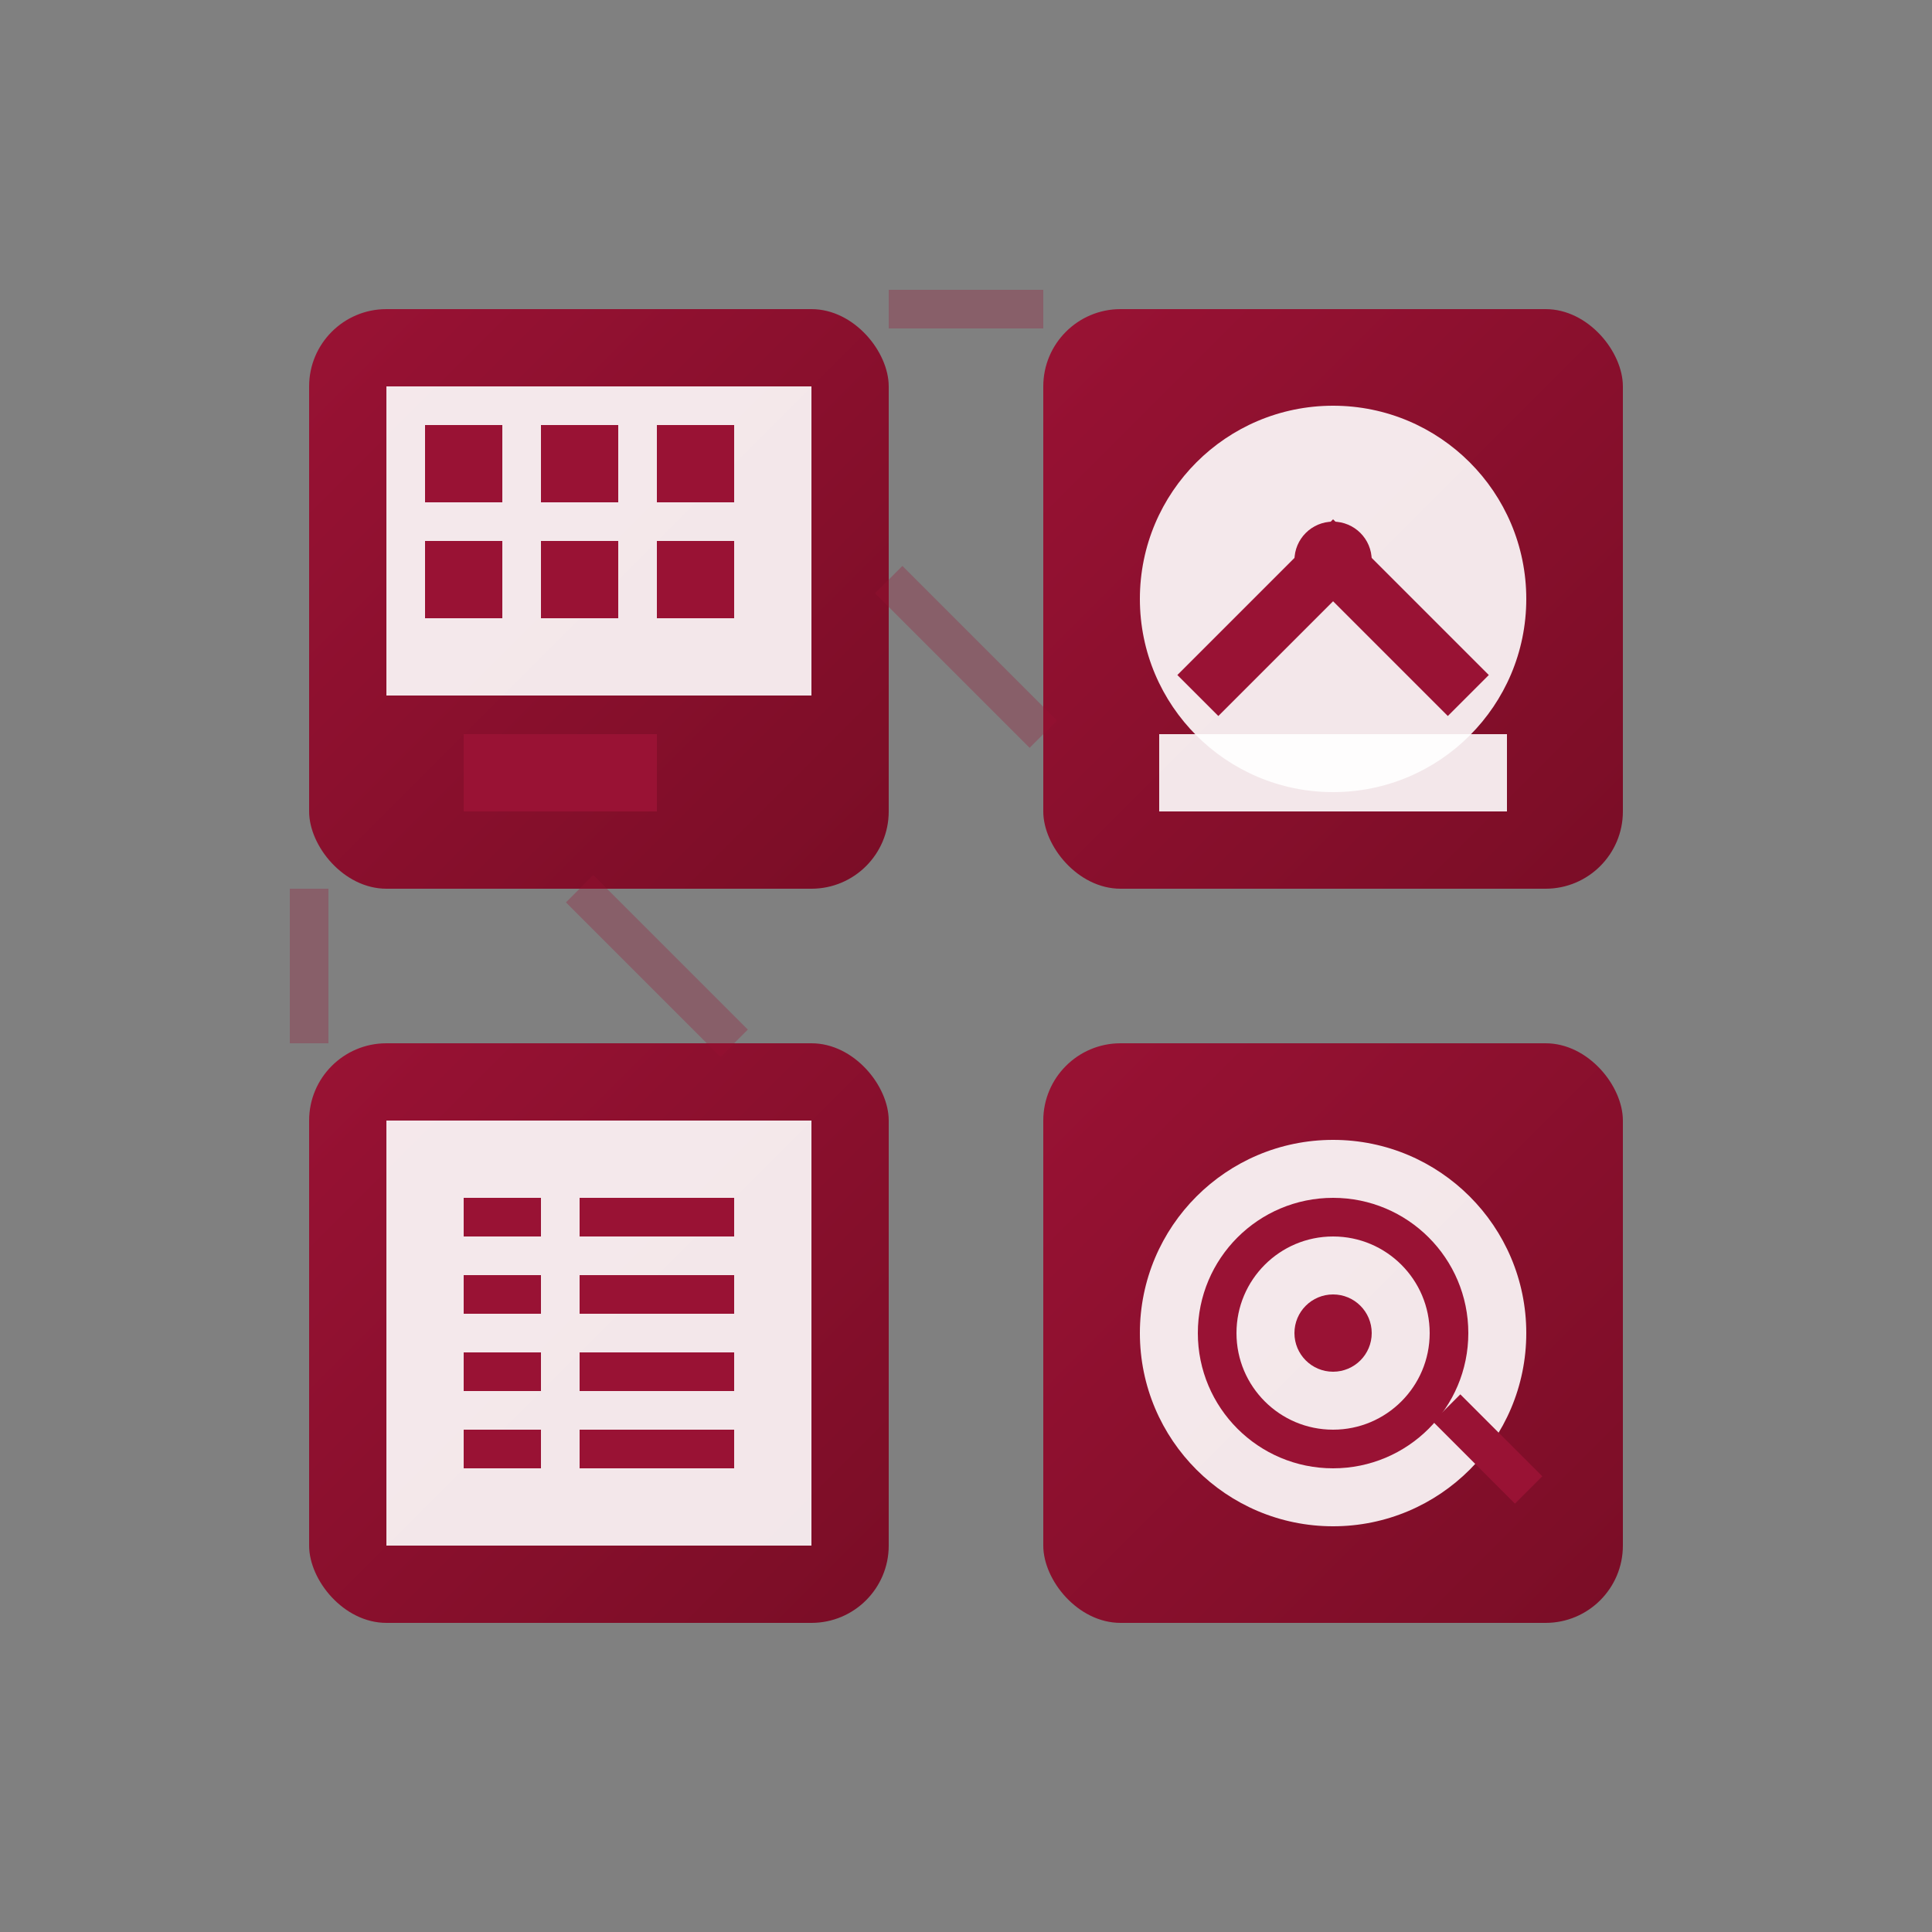
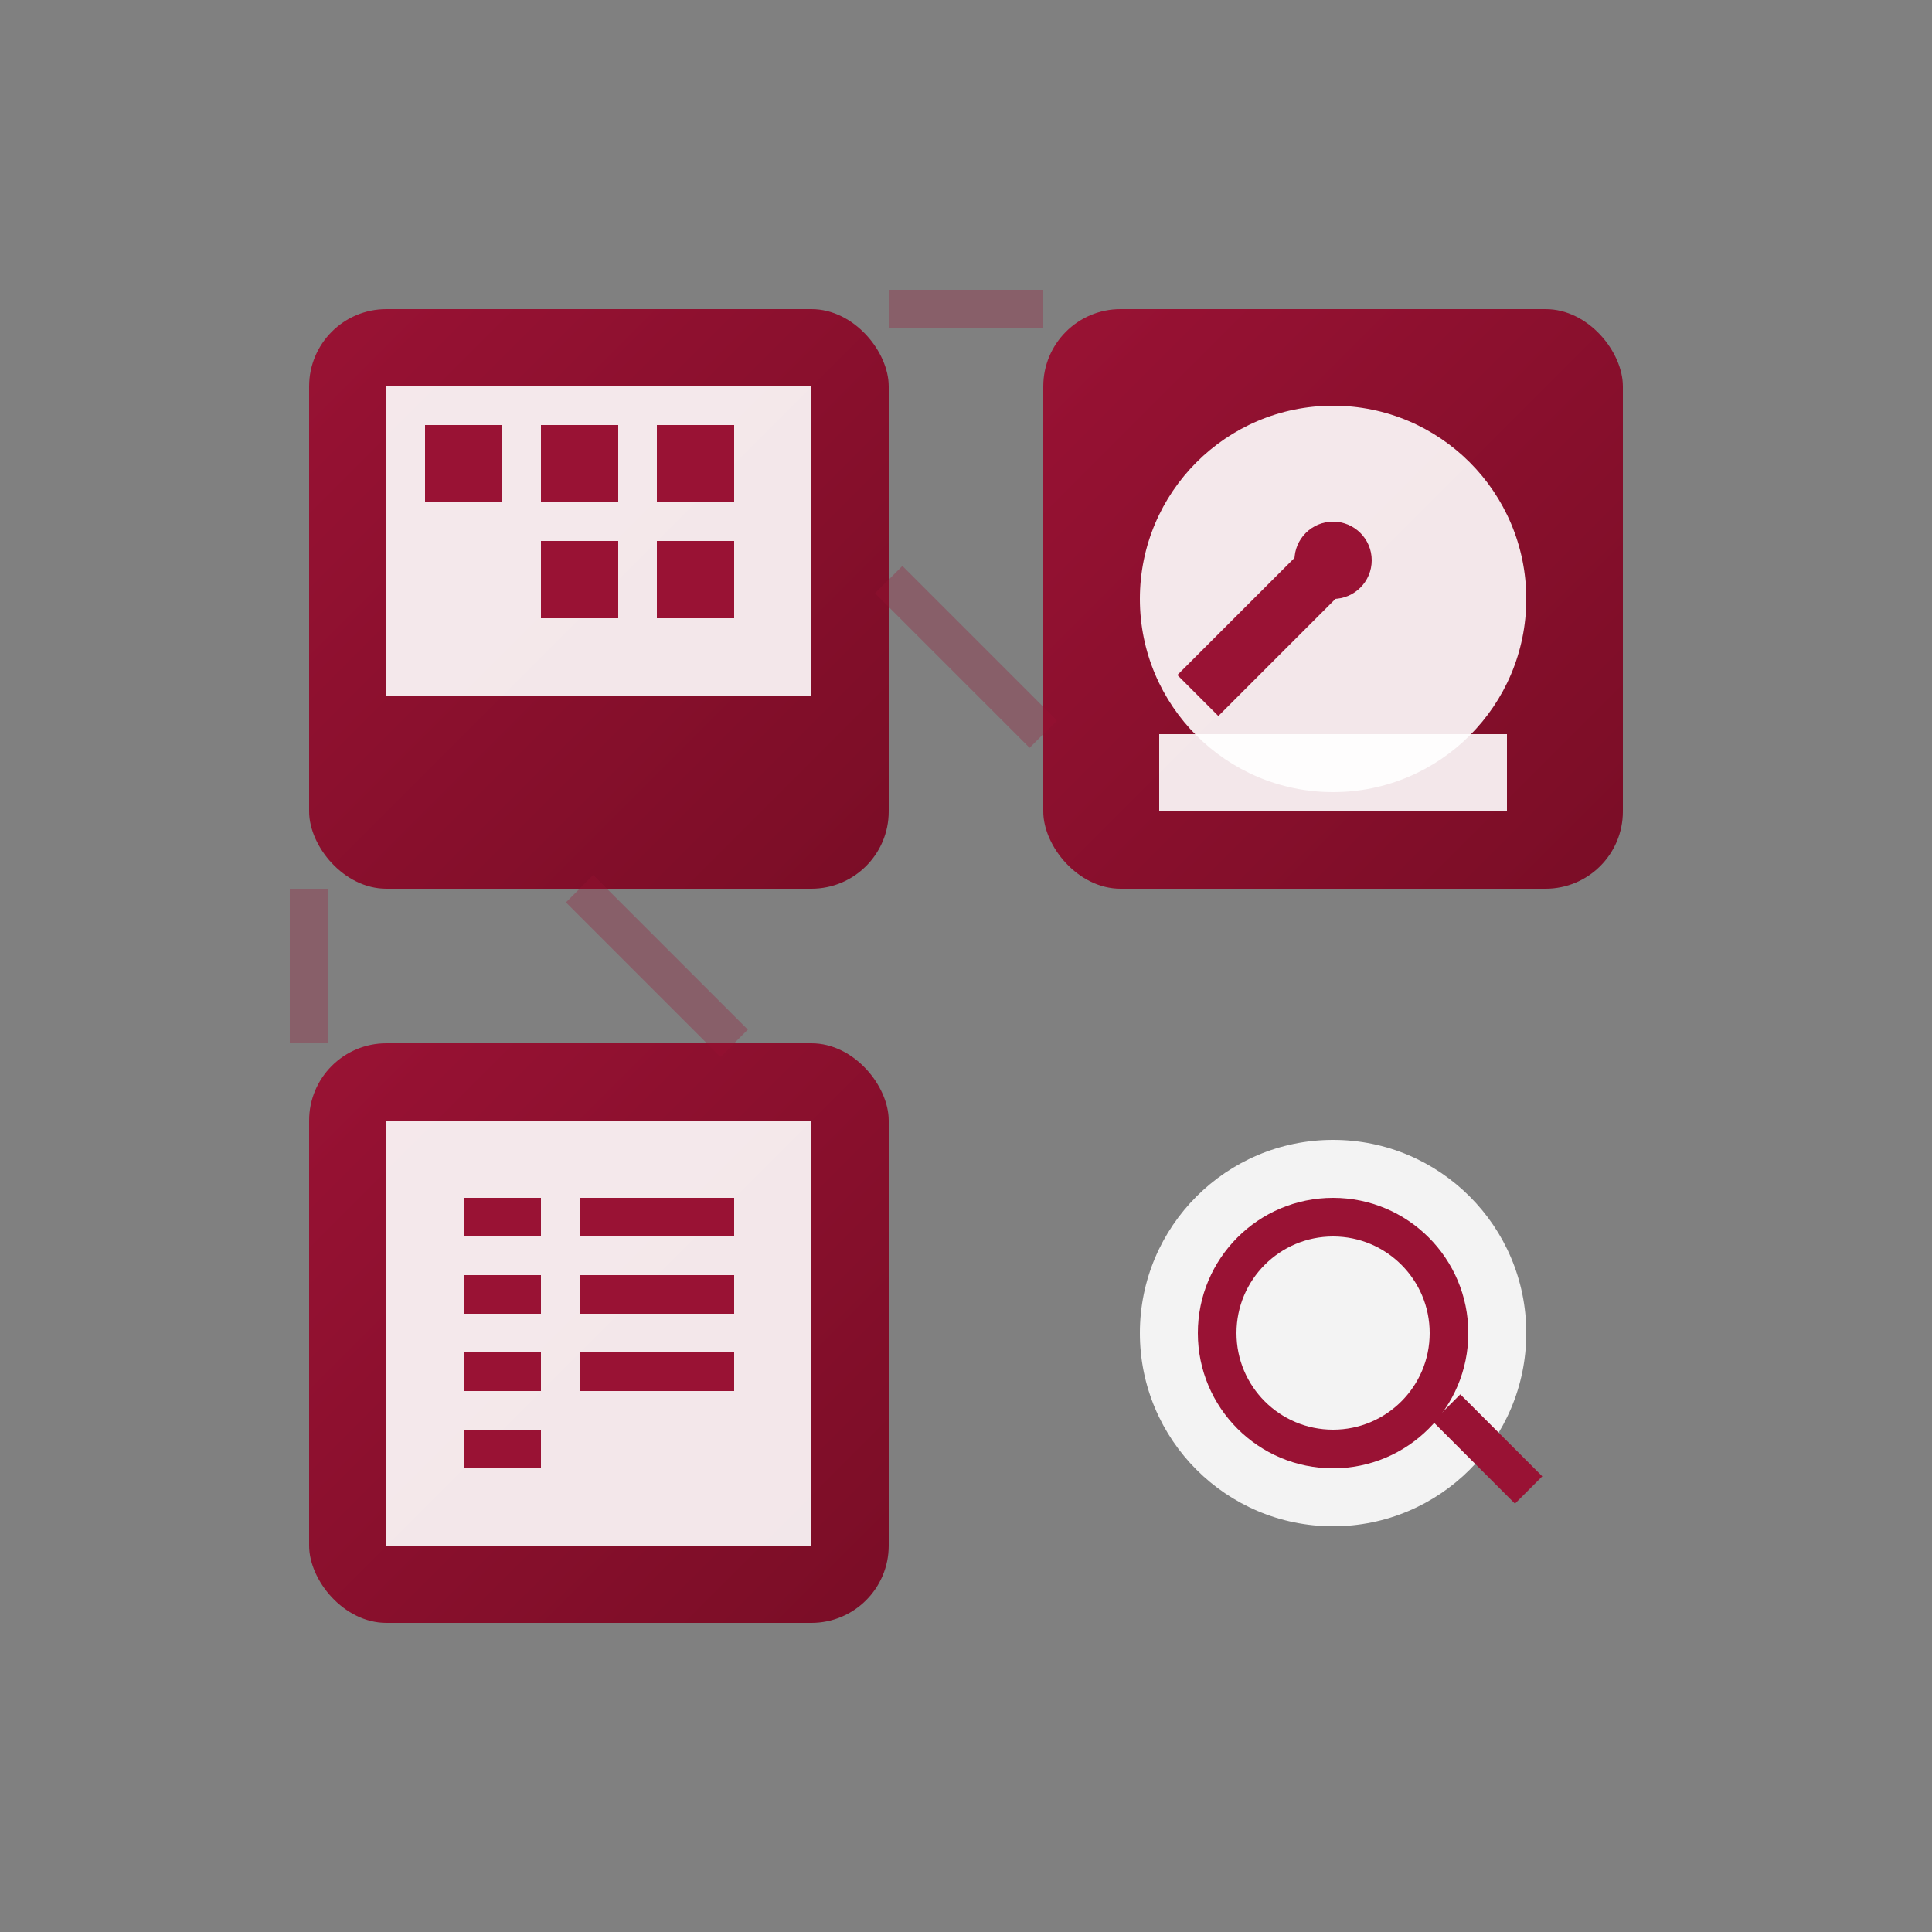
<svg xmlns="http://www.w3.org/2000/svg" width="50" height="50" viewBox="0 0 50 50" fill="none">
  <rect x="0" y="0" width="50" height="50" fill="#808080" stroke="none" />
  <defs>
    <linearGradient id="servicesGrad" x1="0%" y1="0%" x2="100%" y2="100%">
      <stop offset="0%" style="stop-color:#991234" />
      <stop offset="100%" style="stop-color:#7a0d26" />
    </linearGradient>
  </defs>
  <g transform="translate(8, 8)">
    <rect x="0" y="0" width="15" height="15" rx="2" fill="url(#servicesGrad)" />
    <rect x="2" y="2" width="11" height="8" fill="white" opacity="0.9" />
    <rect x="3" y="3" width="2" height="2" fill="#991234" />
    <rect x="6" y="3" width="2" height="2" fill="#991234" />
    <rect x="9" y="3" width="2" height="2" fill="#991234" />
-     <rect x="3" y="6" width="2" height="2" fill="#991234" />
    <rect x="6" y="6" width="2" height="2" fill="#991234" />
    <rect x="9" y="6" width="2" height="2" fill="#991234" />
-     <rect x="4" y="11" width="5" height="2" fill="#991234" />
    <rect x="19" y="0" width="15" height="15" rx="2" fill="url(#servicesGrad)" />
    <circle cx="26.5" cy="7.5" r="5" fill="white" opacity="0.9" />
-     <path d="M23,10 L26.5,6.5 L30,10" stroke="#991234" stroke-width="1.5" fill="none" />
+     <path d="M23,10 L26.5,6.5 " stroke="#991234" stroke-width="1.5" fill="none" />
    <circle cx="26.5" cy="6.5" r="1" fill="#991234" />
    <rect x="22" y="11" width="9" height="2" fill="white" opacity="0.9" />
    <rect x="0" y="19" width="15" height="15" rx="2" fill="url(#servicesGrad)" />
    <rect x="2" y="21" width="11" height="11" fill="white" opacity="0.9" />
    <rect x="4" y="23" width="2" height="1" fill="#991234" />
    <rect x="7" y="23" width="4" height="1" fill="#991234" />
    <rect x="4" y="25" width="2" height="1" fill="#991234" />
    <rect x="7" y="25" width="4" height="1" fill="#991234" />
    <rect x="4" y="27" width="2" height="1" fill="#991234" />
    <rect x="7" y="27" width="4" height="1" fill="#991234" />
    <rect x="4" y="29" width="2" height="1" fill="#991234" />
-     <rect x="7" y="29" width="4" height="1" fill="#991234" />
-     <rect x="19" y="19" width="15" height="15" rx="2" fill="url(#servicesGrad)" />
    <circle cx="26.5" cy="26.5" r="5" fill="white" opacity="0.9" />
    <circle cx="26.5" cy="26.5" r="3" fill="none" stroke="#991234" stroke-width="1" />
-     <circle cx="26.5" cy="26.5" r="1" fill="#991234" />
    <rect x="29" y="29" width="3" height="1" fill="#991234" transform="rotate(45 30.5 29.5)" />
  </g>
  <g opacity="0.3">
    <line x1="23" y1="15" x2="27" y2="19" stroke="#991234" stroke-width="1" />
    <line x1="15" y1="23" x2="19" y2="27" stroke="#991234" stroke-width="1" />
    <line x1="23" y1="8" x2="27" y2="8" stroke="#991234" stroke-width="1" />
    <line x1="8" y1="23" x2="8" y2="27" stroke="#991234" stroke-width="1" />
  </g>
</svg>